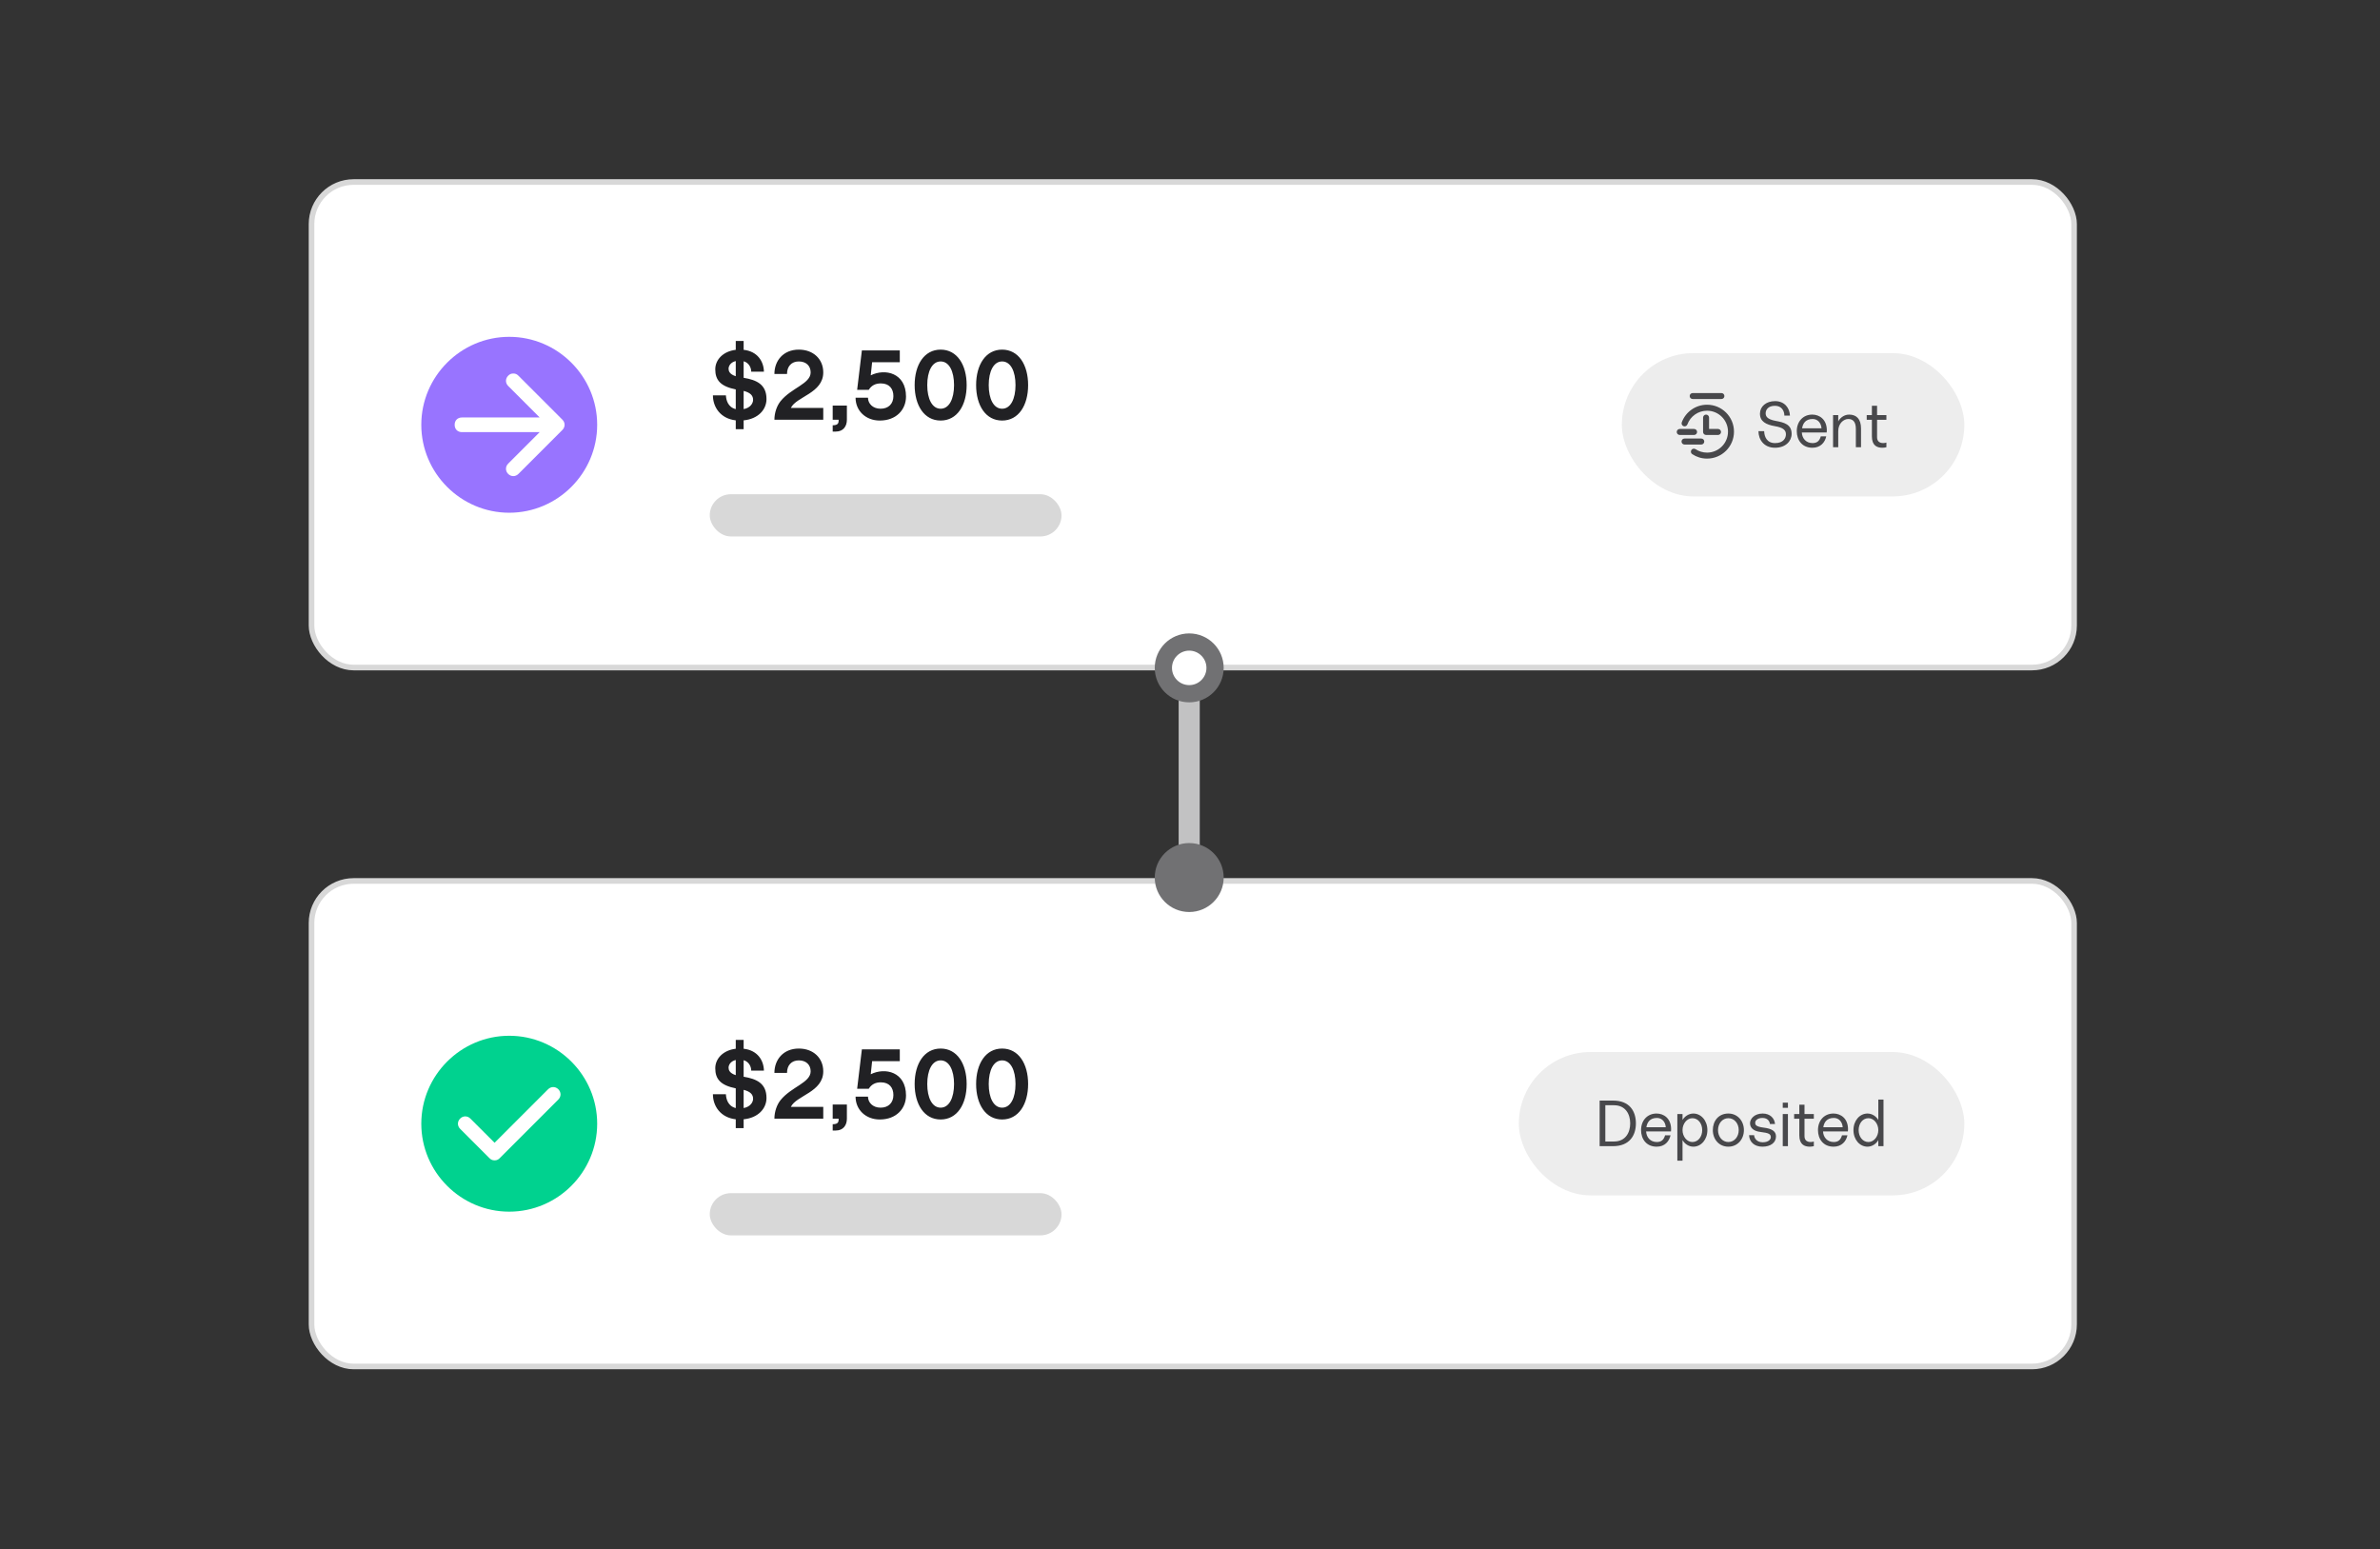
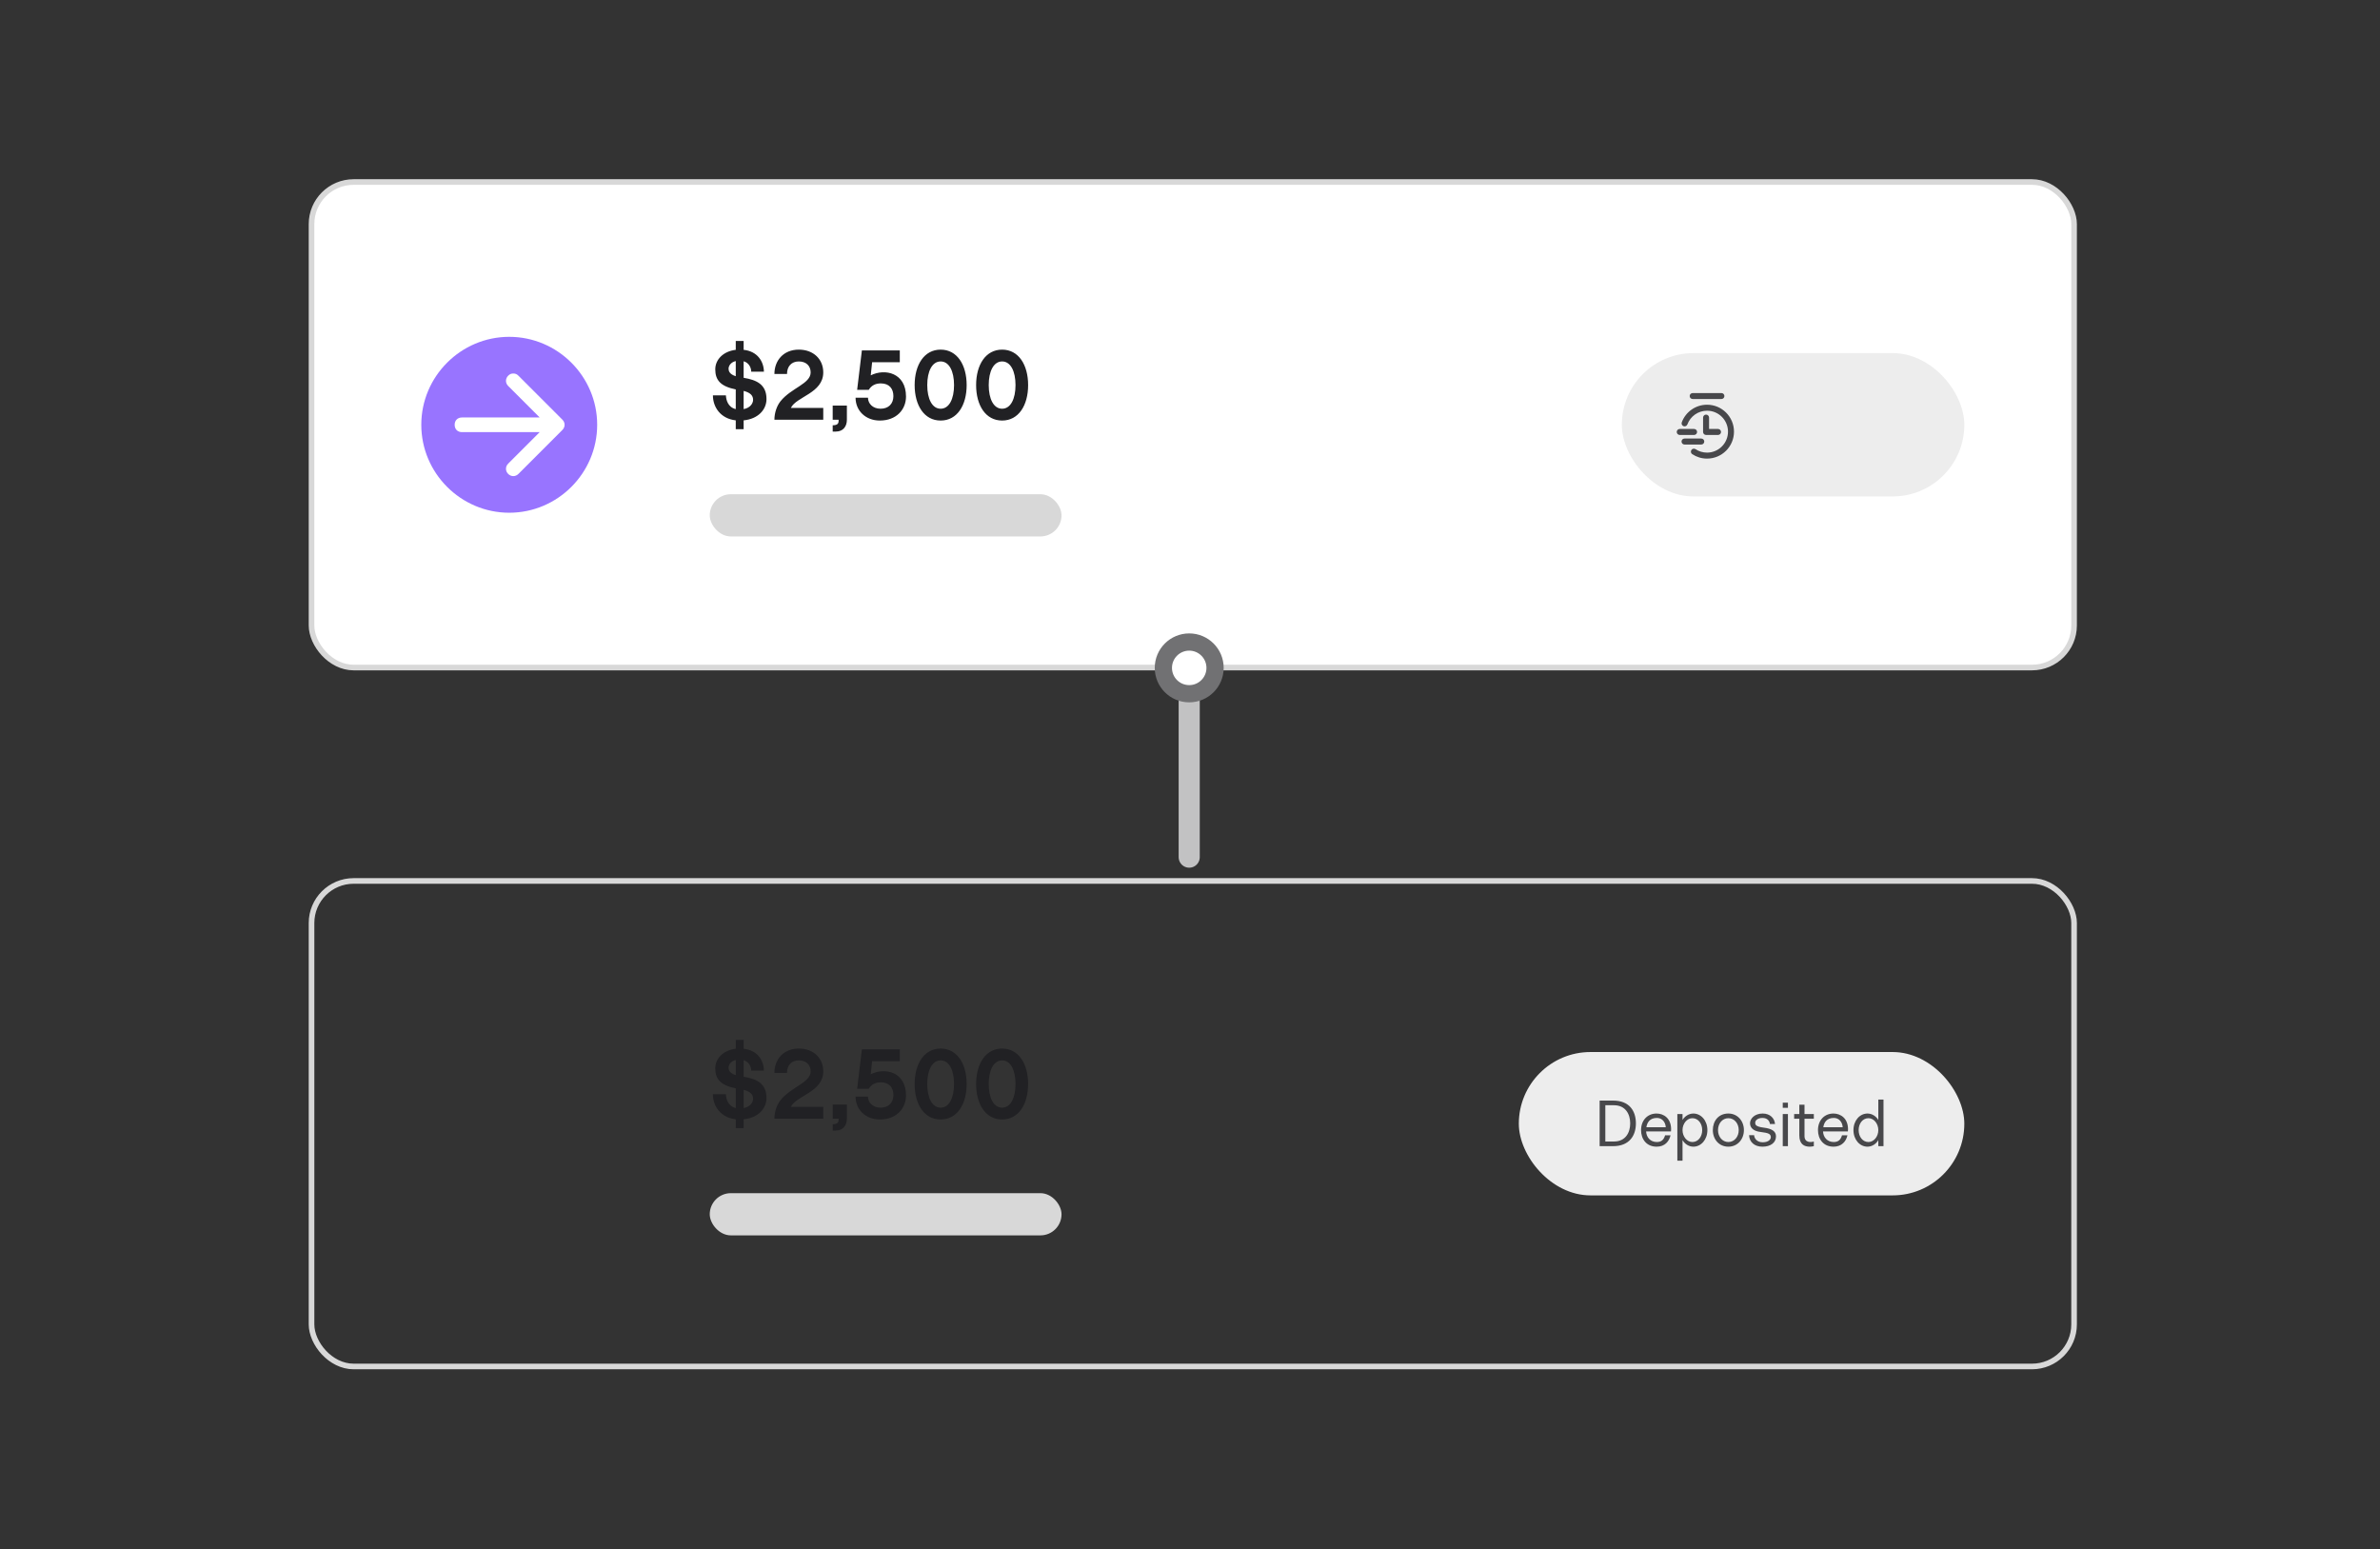
<svg xmlns="http://www.w3.org/2000/svg" width="424" height="276" viewBox="0 0 424 276" fill="none">
  <rect x="0" y="0" width="424" height="276" fill="#333333" stroke="none" />
  <rect x="55.5" y="32.424" width="314" height="86.492" rx="7.5" fill="white" />
  <rect x="55.5" y="32.424" width="314" height="86.492" rx="7.5" stroke="#D8D8D8" />
  <path fill-rule="evenodd" clip-rule="evenodd" d="M75.054 75.67C75.054 67.053 82.105 60.003 90.722 60.003C99.339 60.003 106.389 67.053 106.389 75.67C106.389 84.287 99.339 91.338 90.722 91.338C82.105 91.338 75.054 84.287 75.054 75.67ZM96.145 76.981L82.305 76.981C81.522 76.981 81 76.458 81 75.675C81 74.891 81.522 74.369 82.305 74.369L96.145 74.369L90.531 68.755C90.009 68.233 90.009 67.45 90.531 66.927C90.792 66.666 91.053 66.536 91.445 66.536C91.837 66.536 92.098 66.666 92.359 66.927L100.192 74.761C100.715 75.283 100.715 76.067 100.192 76.589L92.359 84.423C91.837 84.945 91.053 84.945 90.531 84.423C90.009 83.9 90.009 83.117 90.531 82.595L96.145 76.981Z" fill="#9874FF" />
  <path d="M136.551 71.091C136.551 72.969 135.059 74.636 132.48 74.882V76.461H131.076V74.882C128.374 74.583 127.005 72.53 127.005 70.425H129.321C129.356 71.249 129.69 72.548 131.076 72.881V69.372C128.391 68.828 127.426 67.74 127.426 65.792C127.426 64.055 128.847 62.581 131.076 62.318V60.738H132.48V62.318C134.936 62.581 136.059 64.371 136.094 66.213H133.831C133.831 65.546 133.462 64.634 132.48 64.353V67.301C134.814 67.687 136.551 68.494 136.551 71.091ZM129.795 65.687C129.795 66.073 129.953 66.669 131.076 67.02V64.318C130.111 64.546 129.795 65.248 129.795 65.687ZM132.48 72.881C133.708 72.653 134.164 71.811 134.164 71.232C134.164 70.512 133.761 69.968 132.48 69.635V72.881ZM140.892 72.671H146.665V74.776H137.962C137.962 73.495 138.418 72.267 139.049 71.477C140.962 69.091 144.419 68.371 144.419 66.336C144.419 65.178 143.612 64.388 142.313 64.388C141.015 64.388 140.208 65.248 140.208 66.617H137.962C137.962 64.265 139.541 62.282 142.313 62.282C144.91 62.282 146.665 63.985 146.665 66.336C146.665 70.056 141.857 70.635 140.892 72.671ZM148.346 72.249H150.873V74.776C150.873 75.934 150.241 76.882 148.89 76.882H148.346V75.759C149.171 75.759 149.399 75.461 149.399 74.969V74.776H148.346V72.249ZM155.124 66.862C157.685 65.582 161.406 66.441 161.406 70.635C161.406 72.987 159.668 74.917 156.738 74.917C154.229 74.917 152.421 73.18 152.421 70.846H154.632C154.632 71.864 155.457 72.811 156.878 72.811C158.265 72.811 159.159 71.951 159.159 70.565C159.159 69.249 158.44 68.319 156.966 68.301C155.966 68.284 155.246 68.67 154.773 69.442H152.702L153.544 62.423H160.3V64.529H155.369L155.124 66.862ZM167.579 62.282C170.509 62.282 172.211 64.985 172.211 68.6C172.211 72.214 170.509 74.917 167.579 74.917C164.648 74.917 162.946 72.214 162.946 68.6C162.946 64.985 164.648 62.282 167.579 62.282ZM167.579 72.811C169.088 72.811 169.965 71.074 169.965 68.6C169.965 66.125 169.088 64.388 167.579 64.388C166.07 64.388 165.192 66.125 165.192 68.6C165.192 71.074 166.07 72.811 167.579 72.811ZM178.529 62.282C181.459 62.282 183.161 64.985 183.161 68.6C183.161 72.214 181.459 74.917 178.529 74.917C175.598 74.917 173.896 72.214 173.896 68.6C173.896 64.985 175.598 62.282 178.529 62.282ZM178.529 72.811C180.038 72.811 180.915 71.074 180.915 68.6C180.915 66.125 180.038 64.388 178.529 64.388C177.02 64.388 176.142 66.125 176.142 68.6C176.142 71.074 177.02 72.811 178.529 72.811Z" fill="#212124" />
  <rect x="126.443" y="88.043" width="62.67" height="7.52" rx="3.76" fill="#D8D8D8" />
  <rect x="288.933" y="62.902" width="61.013" height="25.535" rx="12.767" fill="#EDEDED" />
  <path fill-rule="evenodd" clip-rule="evenodd" d="M301.02 70.551C301.02 70.256 301.259 70.018 301.553 70.018H306.672C306.967 70.018 307.205 70.256 307.205 70.551C307.205 70.845 306.967 71.084 306.672 71.084H301.553C301.259 71.084 301.02 70.845 301.02 70.551ZM304.113 73.164C302.507 73.164 301.137 74.178 300.61 75.603C300.508 75.879 300.201 76.02 299.925 75.918C299.649 75.816 299.508 75.51 299.61 75.233C300.286 73.403 302.046 72.097 304.113 72.097C306.763 72.097 308.912 74.246 308.912 76.896C308.912 79.546 306.763 81.695 304.113 81.695C303.138 81.695 302.231 81.404 301.473 80.904C301.227 80.742 301.159 80.411 301.322 80.166C301.484 79.92 301.814 79.852 302.06 80.014C302.649 80.403 303.354 80.629 304.113 80.629C306.174 80.629 307.845 78.957 307.845 76.896C307.845 74.835 306.174 73.164 304.113 73.164ZM304.471 74.39C304.471 74.095 304.232 73.857 303.938 73.857C303.643 73.857 303.405 74.095 303.405 74.39V76.949C303.405 77.244 303.643 77.483 303.938 77.483H306.071C306.365 77.483 306.604 77.244 306.604 76.949C306.604 76.655 306.365 76.416 306.071 76.416H304.471V74.39ZM298.712 76.949C298.712 76.655 298.951 76.416 299.246 76.416H301.805C302.1 76.416 302.338 76.655 302.338 76.949C302.338 77.244 302.1 77.483 301.805 77.483H299.246C298.951 77.483 298.712 77.244 298.712 76.949ZM300.099 78.123C299.804 78.123 299.566 78.361 299.566 78.656C299.566 78.95 299.804 79.189 300.099 79.189H303.085C303.379 79.189 303.618 78.95 303.618 78.656C303.618 78.361 303.379 78.123 303.085 78.123H300.099Z" fill="#48484B" />
-   <path d="M316.33 74.975C317.841 75.252 319.179 75.587 319.179 77.294C319.179 78.609 318.083 79.762 316.226 79.762C314.242 79.762 313.273 78.309 313.273 76.809H314.288C314.311 77.778 314.761 78.932 316.226 78.932C317.726 78.932 318.164 78.043 318.164 77.363C318.164 76.648 317.714 76.175 316.214 75.921C314.6 75.644 313.538 75.079 313.538 73.695C313.538 72.426 314.611 71.457 316.238 71.457C317.956 71.457 318.844 72.726 318.879 74.041H317.887C317.887 73.188 317.403 72.288 316.214 72.288C314.946 72.288 314.553 73.049 314.553 73.626C314.553 74.122 314.773 74.687 316.33 74.975ZM325.451 76.636C325.451 76.798 325.44 76.936 325.428 77.04H320.999C321.045 78.078 321.737 78.932 322.914 78.932C323.756 78.932 324.16 78.493 324.379 77.732H325.348C325.117 78.805 324.333 79.762 322.879 79.762C321.08 79.762 320.099 78.436 320.099 76.809C320.099 75.091 321.218 73.856 322.856 73.856C324.125 73.856 325.44 74.698 325.451 76.636ZM322.925 74.641C321.691 74.641 321.184 75.402 321.045 76.302H324.506C324.425 75.298 323.802 74.641 322.925 74.641ZM329.423 73.856C330.715 73.856 331.545 74.618 331.545 76.348V79.67H330.623V76.394C330.623 75.022 330 74.641 329.273 74.641C328.466 74.641 327.485 75.402 327.485 76.809V79.67H326.562V73.949H327.485V75.079C327.658 74.687 328.339 73.856 329.423 73.856ZM336.064 74.779H334.403V77.871C334.403 79.059 335.522 79.012 336.064 78.839V79.67C335.81 79.728 335.591 79.762 335.349 79.762C334.357 79.762 333.48 79.347 333.48 77.732V74.779H332.558V73.949H333.48V72.288H334.403V73.949H336.064V74.779Z" fill="#48484B" />
-   <rect x="55.5" y="156.932" width="314" height="86.492" rx="7.5" fill="white" />
  <rect x="55.5" y="156.932" width="314" height="86.492" rx="7.5" stroke="#D8D8D8" />
-   <path fill-rule="evenodd" clip-rule="evenodd" d="M75.054 200.178C75.054 191.561 82.105 184.511 90.722 184.511C99.339 184.511 106.389 191.561 106.389 200.178C106.389 208.795 99.339 215.846 90.722 215.846C82.105 215.846 75.054 208.795 75.054 200.178ZM89.025 206.315L99.469 195.87C99.992 195.348 99.992 194.565 99.469 194.041C98.947 193.52 98.164 193.52 97.642 194.041L88.11 203.573L83.801 199.265C83.28 198.741 82.496 198.741 81.975 199.265C81.451 199.786 81.451 200.57 81.975 201.092L87.197 206.315C87.458 206.575 87.718 206.707 88.11 206.707C88.502 206.707 88.763 206.575 89.025 206.315Z" fill="#00D28F" />
  <path d="M136.551 195.599C136.551 197.477 135.059 199.144 132.48 199.389V200.969H131.076V199.389C128.374 199.091 127.005 197.038 127.005 194.932H129.321C129.356 195.757 129.69 197.056 131.076 197.389V193.88C128.391 193.336 127.426 192.248 127.426 190.3C127.426 188.563 128.847 187.089 131.076 186.825V185.246H132.48V186.825C134.936 187.089 136.059 188.879 136.094 190.721H133.831C133.831 190.054 133.462 189.142 132.48 188.861V191.809C134.814 192.195 136.551 193.002 136.551 195.599ZM129.795 190.195C129.795 190.581 129.953 191.177 131.076 191.528V188.826C130.111 189.054 129.795 189.756 129.795 190.195ZM132.48 197.389C133.708 197.161 134.164 196.319 134.164 195.74C134.164 195.02 133.761 194.476 132.48 194.143V197.389ZM140.892 197.178H146.665V199.284H137.962C137.962 198.003 138.418 196.775 139.049 195.985C140.962 193.599 144.419 192.879 144.419 190.844C144.419 189.686 143.612 188.896 142.313 188.896C141.015 188.896 140.208 189.756 140.208 191.125H137.962C137.962 188.773 139.541 186.79 142.313 186.79C144.91 186.79 146.665 188.492 146.665 190.844C146.665 194.564 141.857 195.143 140.892 197.178ZM148.346 196.757H150.873V199.284C150.873 200.442 150.241 201.39 148.89 201.39H148.346V200.267C149.171 200.267 149.399 199.969 149.399 199.477V199.284H148.346V196.757ZM155.124 191.37C157.685 190.089 161.406 190.949 161.406 195.143C161.406 197.494 159.668 199.425 156.738 199.425C154.229 199.425 152.421 197.687 152.421 195.354H154.632C154.632 196.371 155.457 197.319 156.878 197.319C158.265 197.319 159.159 196.459 159.159 195.073C159.159 193.757 158.44 192.827 156.966 192.809C155.966 192.792 155.246 193.178 154.773 193.95H152.702L153.544 186.931H160.3V189.036H155.369L155.124 191.37ZM167.579 186.79C170.509 186.79 172.211 189.493 172.211 193.107C172.211 196.722 170.509 199.425 167.579 199.425C164.648 199.425 162.946 196.722 162.946 193.107C162.946 189.493 164.648 186.79 167.579 186.79ZM167.579 197.319C169.088 197.319 169.965 195.582 169.965 193.107C169.965 190.633 169.088 188.896 167.579 188.896C166.07 188.896 165.192 190.633 165.192 193.107C165.192 195.582 166.07 197.319 167.579 197.319ZM178.529 186.79C181.459 186.79 183.161 189.493 183.161 193.107C183.161 196.722 181.459 199.425 178.529 199.425C175.598 199.425 173.896 196.722 173.896 193.107C173.896 189.493 175.598 186.79 178.529 186.79ZM178.529 197.319C180.038 197.319 180.915 195.582 180.915 193.107C180.915 190.633 180.038 188.896 178.529 188.896C177.02 188.896 176.142 190.633 176.142 193.107C176.142 195.582 177.02 197.319 178.529 197.319Z" fill="#212124" />
  <rect x="126.443" y="212.551" width="62.67" height="7.52" rx="3.76" fill="#D8D8D8" />
  <rect x="270.581" y="187.41" width="79.365" height="25.535" rx="12.767" fill="#EDEDED" />
  <path d="M287.365 196.057C290.341 196.057 291.437 197.972 291.437 200.118C291.437 202.263 290.306 204.178 287.365 204.178H284.977V196.057H287.365ZM287.538 203.347C289.591 203.347 290.422 201.755 290.422 200.118C290.422 198.48 289.591 196.888 287.538 196.888H285.992V203.347H287.538ZM297.71 201.144C297.71 201.306 297.699 201.444 297.687 201.548H293.258C293.304 202.586 293.996 203.44 295.173 203.44C296.015 203.44 296.418 203.001 296.637 202.24H297.606C297.376 203.313 296.591 204.27 295.138 204.27C293.339 204.27 292.358 202.944 292.358 201.317C292.358 199.598 293.477 198.364 295.115 198.364C296.384 198.364 297.699 199.206 297.71 201.144ZM295.184 199.149C293.95 199.149 293.442 199.91 293.304 200.81H296.764C296.684 199.806 296.061 199.149 295.184 199.149ZM299.744 198.457V199.518C300.09 198.906 300.828 198.364 301.67 198.364C303.054 198.364 304.173 199.622 304.173 201.317C304.173 203.013 303.054 204.27 301.67 204.27C300.851 204.27 300.102 203.751 299.744 203.093V206.761H298.821V198.457H299.744ZM301.497 203.44C302.547 203.44 303.251 202.471 303.251 201.317C303.251 200.164 302.547 199.195 301.497 199.195C300.54 199.195 299.744 200.164 299.744 201.317C299.744 202.471 300.54 203.44 301.497 203.44ZM307.911 198.364C309.549 198.364 310.68 199.691 310.68 201.317C310.68 202.944 309.549 204.27 307.911 204.27C306.239 204.27 305.143 202.944 305.143 201.317C305.143 199.691 306.158 198.364 307.911 198.364ZM307.911 203.44C308.984 203.44 309.757 202.494 309.757 201.317C309.757 200.141 308.984 199.195 307.911 199.195C306.839 199.195 306.066 200.141 306.066 201.317C306.066 202.494 306.839 203.44 307.911 203.44ZM311.598 202.217H312.497C312.509 202.667 312.901 203.486 314.031 203.486C315.139 203.486 315.473 202.897 315.473 202.609C315.473 202.032 315.173 201.825 313.605 201.64C312.336 201.49 311.771 200.867 311.771 200.094C311.771 199.299 312.555 198.364 314.02 198.364C315.358 198.364 316.142 199.218 316.223 200.233H315.312C315.277 199.852 315 199.149 313.985 199.149C313.028 199.149 312.693 199.679 312.693 199.979C312.693 200.314 312.705 200.694 314.216 200.879C315.612 201.052 316.396 201.49 316.396 202.436C316.396 203.543 315.45 204.27 313.985 204.27C312.532 204.27 311.655 203.428 311.598 202.217ZM317.599 197.349V196.426H318.522V197.349H317.599ZM317.599 204.178V198.457H318.522V204.178H317.599ZM323.136 199.287H321.475V202.378C321.475 203.566 322.593 203.52 323.136 203.347V204.178C322.882 204.235 322.663 204.27 322.42 204.27C321.428 204.27 320.552 203.855 320.552 202.24V199.287H319.629V198.457H320.552V196.796H321.475V198.457H323.136V199.287ZM329.228 201.144C329.228 201.306 329.216 201.444 329.205 201.548H324.775C324.821 202.586 325.514 203.44 326.69 203.44C327.532 203.44 327.936 203.001 328.155 202.24H329.124C328.893 203.313 328.109 204.27 326.655 204.27C324.856 204.27 323.876 202.944 323.876 201.317C323.876 199.598 324.994 198.364 326.632 198.364C327.901 198.364 329.216 199.206 329.228 201.144ZM326.702 199.149C325.467 199.149 324.96 199.91 324.821 200.81H328.282C328.201 199.806 327.578 199.149 326.702 199.149ZM334.624 195.873H335.547V204.178H334.624V203.093C334.267 203.751 333.517 204.27 332.698 204.27C331.314 204.27 330.195 203.013 330.195 201.317C330.195 199.622 331.314 198.364 332.698 198.364C333.54 198.364 334.278 198.906 334.624 199.518V195.873ZM332.871 203.44C333.828 203.44 334.624 202.471 334.624 201.317C334.624 200.164 333.828 199.195 332.871 199.195C331.821 199.195 331.118 200.164 331.118 201.317C331.118 202.471 331.821 203.44 332.871 203.44Z" fill="#48484B" />
  <path d="M211.859 123.862L211.859 152.691" stroke="#C2C2C3" stroke-width="3.76" stroke-linecap="round" />
  <circle cx="211.86" cy="118.976" r="4.605" fill="white" stroke="#717173" stroke-width="3.07" />
-   <circle cx="211.86" cy="156.324" r="6.141" fill="#717173" />
</svg>